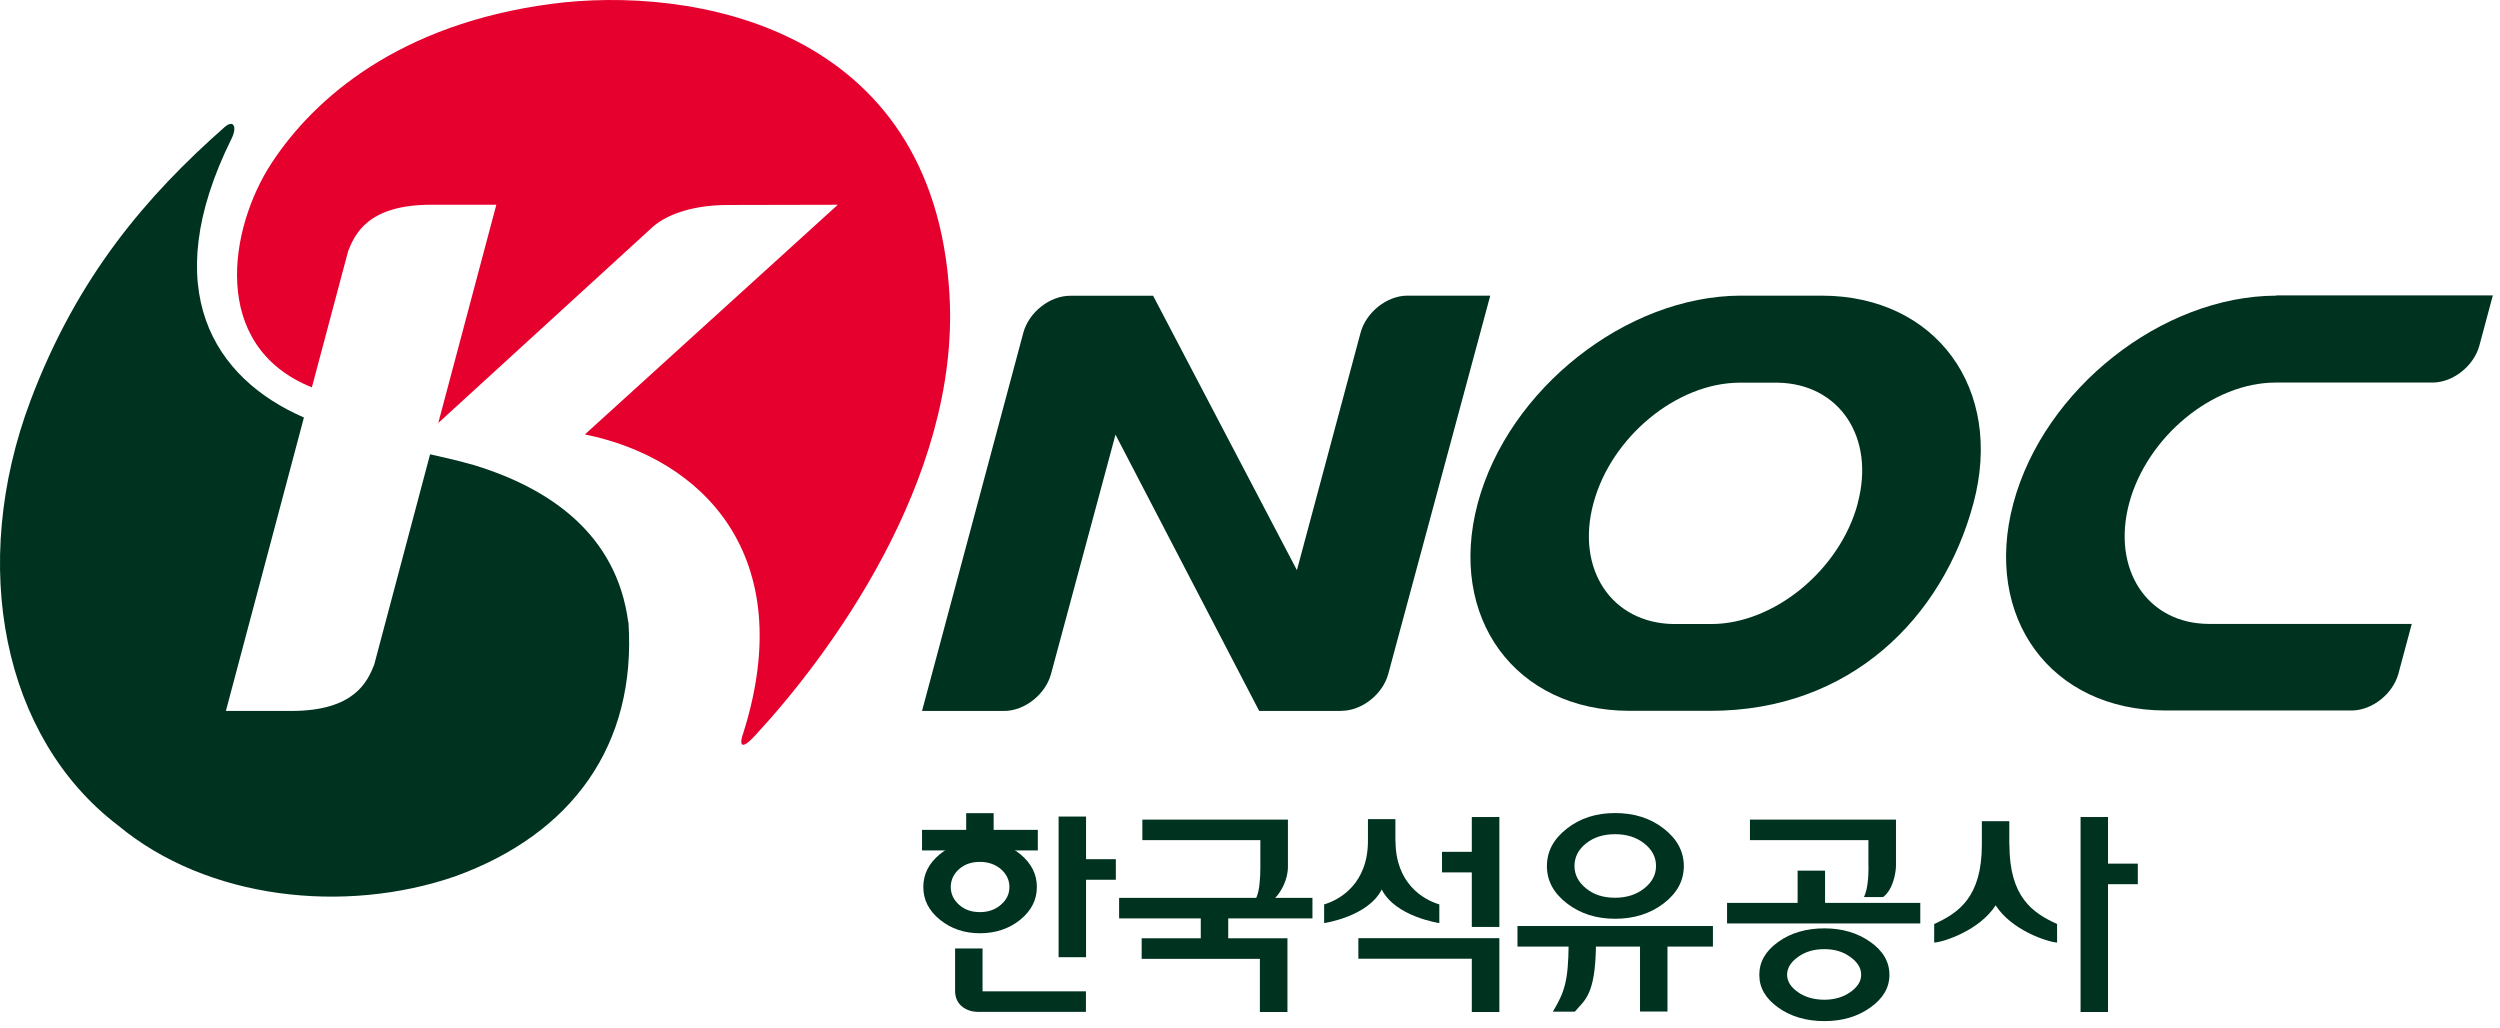
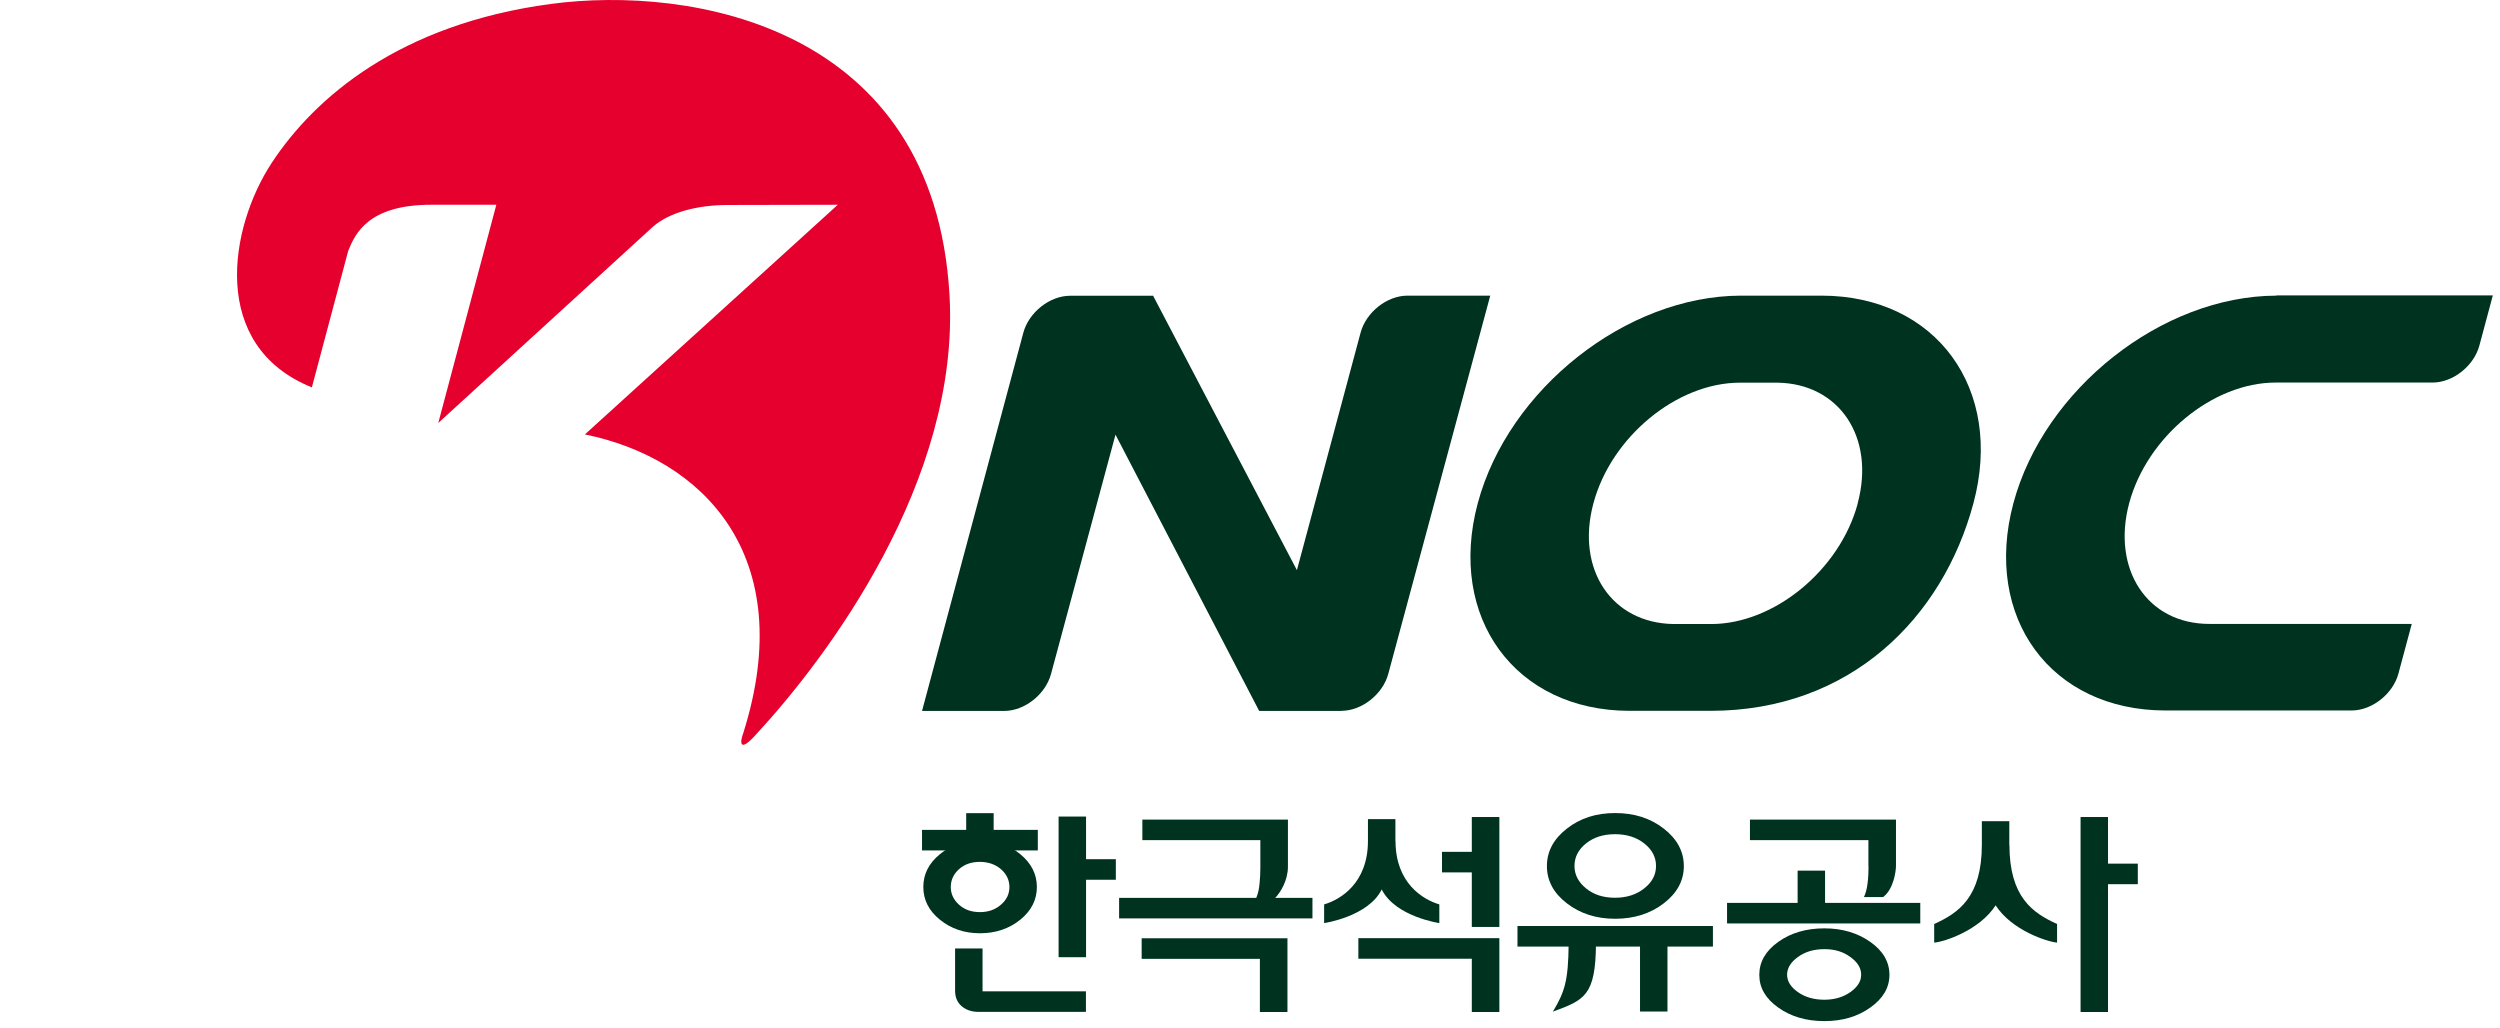
<svg xmlns="http://www.w3.org/2000/svg" viewBox="0 0 214 88" fill="none">
  <path d="M119.446 71.987V70.117H117.096V71.987C117.096 75.607 114.736 77.007 113.346 77.417V79.017C113.346 79.017 117.116 78.467 118.276 76.137C119.436 78.467 123.206 79.017 123.206 79.017V77.417C121.816 77.007 119.456 75.607 119.456 71.987H119.446Z" fill="#003220" />
  <path d="M84.116 81.187H81.756V84.807C81.756 85.367 81.946 85.817 82.326 86.137C82.706 86.457 83.186 86.617 83.766 86.617H92.956V84.857H84.106V81.177L84.116 81.187Z" fill="#003220" />
  <path d="M88.836 71.037H78.926V72.797H88.836V71.037Z" fill="#003220" />
  <path d="M134.126 77.327C135.266 78.207 136.646 78.647 138.256 78.647C139.866 78.647 141.276 78.207 142.416 77.327C143.566 76.447 144.136 75.377 144.136 74.137C144.136 72.897 143.566 71.817 142.416 70.927C141.276 70.037 139.886 69.597 138.256 69.597C136.626 69.597 135.266 70.037 134.126 70.927C132.986 71.817 132.416 72.877 132.416 74.137C132.416 75.397 132.986 76.447 134.126 77.327ZM135.766 72.197C136.426 71.667 137.256 71.407 138.246 71.407C139.236 71.407 140.076 71.667 140.746 72.197C141.416 72.727 141.756 73.367 141.756 74.127C141.756 74.887 141.416 75.517 140.746 76.047C140.076 76.577 139.246 76.847 138.246 76.847C137.246 76.847 136.426 76.587 135.766 76.047C135.106 75.507 134.776 74.877 134.776 74.127C134.776 73.377 135.106 72.717 135.766 72.197Z" fill="#003220" />
  <path d="M159.946 74.187C159.946 74.667 159.926 75.137 159.866 75.587C159.816 76.037 159.716 76.437 159.556 76.787H161.196C162.076 76.137 162.296 74.607 162.296 74.107V70.157H149.796V71.917H159.936V74.187H159.946Z" fill="#003220" />
  <path d="M160.096 80.627C159.006 79.857 157.696 79.467 156.166 79.467C154.636 79.467 153.296 79.847 152.216 80.627C151.136 81.397 150.596 82.337 150.596 83.447C150.596 84.557 151.136 85.477 152.216 86.247C153.296 87.017 154.616 87.407 156.166 87.407C157.716 87.407 159.016 87.017 160.096 86.247C161.186 85.477 161.736 84.547 161.736 83.447C161.736 82.347 161.196 81.397 160.096 80.627ZM158.386 84.927C157.776 85.357 157.026 85.577 156.166 85.577C155.306 85.577 154.516 85.367 153.906 84.927C153.286 84.497 152.976 83.997 152.976 83.437C152.976 82.877 153.286 82.357 153.906 81.917C154.516 81.467 155.276 81.247 156.166 81.247C157.056 81.247 157.776 81.467 158.386 81.917C159.006 82.357 159.316 82.867 159.316 83.437C159.316 84.007 159.006 84.487 158.386 84.927Z" fill="#003220" />
  <path d="M156.226 74.527H153.876V77.287H147.836V79.047H164.376V77.287H156.226V74.527Z" fill="#003220" />
  <path d="M112.346 78.617V76.857H109.156C109.636 76.377 110.246 75.327 110.246 74.197V70.157H97.786V71.917H107.886V74.257C107.886 74.727 107.866 75.187 107.816 75.647C107.776 76.107 107.686 76.507 107.536 76.857H95.796V78.617H112.336H112.346Z" fill="#003220" />
  <path d="M97.726 80.317V82.077H107.846V86.627H110.206V80.317H97.726Z" fill="#003220" />
  <path d="M171.996 72.307V70.297H169.646V72.307C169.646 76.807 167.646 78.147 165.566 79.097V80.687C166.416 80.627 169.446 79.637 170.826 77.497C172.206 79.637 175.236 80.617 176.086 80.687V79.097C174.006 78.147 172.006 76.807 172.006 72.307H171.996Z" fill="#003220" />
  <path d="M92.966 69.897H90.616V81.937H92.966V75.307H95.516V73.547H92.966V69.897Z" fill="#003220" />
  <path d="M180.446 69.937H178.096V86.627H180.446V75.687H182.996V73.927H180.446V69.937Z" fill="#003220" />
  <path d="M80.456 78.727C81.406 79.497 82.546 79.887 83.886 79.887C85.226 79.887 86.386 79.497 87.336 78.727C88.286 77.957 88.756 77.017 88.756 75.927C88.756 74.837 88.286 73.897 87.336 73.117C86.386 72.337 85.236 71.947 83.886 71.947C82.536 71.947 81.406 72.337 80.456 73.117C79.506 73.897 79.036 74.827 79.036 75.927C79.036 77.027 79.506 77.957 80.456 78.727ZM82.096 74.397C82.566 73.977 83.166 73.777 83.876 73.777C84.586 73.777 85.196 73.987 85.676 74.397C86.156 74.817 86.406 75.327 86.406 75.927C86.406 76.527 86.166 77.027 85.676 77.447C85.196 77.867 84.596 78.077 83.876 78.077C83.156 78.077 82.566 77.867 82.096 77.447C81.626 77.027 81.386 76.517 81.386 75.927C81.386 75.337 81.626 74.817 82.096 74.397Z" fill="#003220" />
  <path d="M85.056 69.607H82.706V71.957H85.056V69.607Z" fill="#003220" />
-   <path d="M105.136 77.917H102.786V80.817H105.136V77.917Z" fill="#003220" />
  <path d="M140.386 80.807V86.587H142.736V80.807" fill="#003220" />
-   <path d="M134.276 80.807C134.246 83.977 133.936 84.907 132.926 86.597H134.806C135.646 85.597 136.576 85.217 136.616 80.807" fill="#003220" />
+   <path d="M134.276 80.807C134.246 83.977 133.936 84.907 132.926 86.597C135.646 85.597 136.576 85.217 136.616 80.807" fill="#003220" />
  <path d="M146.626 79.267H129.896V81.027H146.626V79.267Z" fill="#003220" />
  <path d="M116.276 80.307V82.067H125.986V86.627H128.346V80.307H116.276Z" fill="#003220" />
  <path d="M125.986 69.937H128.346V79.347H125.986V74.677H123.436V72.917H125.986V69.937Z" fill="#003220" />
  <path d="M155.946 25.307H149.016C139.226 25.327 129.126 33.287 126.496 43.077C123.876 52.867 129.706 60.837 139.486 60.847H146.416C158.406 60.847 166.306 52.867 168.926 43.077C171.556 33.287 165.726 25.317 155.936 25.307H155.946ZM159.026 43.087C157.496 48.787 151.866 53.417 146.476 53.417H143.256C137.956 53.337 134.876 48.737 136.396 43.087C137.916 37.397 143.546 32.757 148.936 32.757H152.156C157.456 32.837 160.536 37.447 159.016 43.087H159.026Z" fill="#003220" />
  <path d="M114.826 60.847C116.576 60.847 118.366 59.427 118.836 57.687L127.566 25.307H120.476C118.726 25.307 116.936 26.727 116.466 28.477L111.016 48.807L98.706 25.317H91.606C89.856 25.317 88.066 26.737 87.596 28.487L78.926 60.857H85.956C87.706 60.857 89.496 59.437 89.966 57.697L95.486 37.207L107.786 60.857H114.826V60.847Z" fill="#003220" />
  <path d="M194.866 25.307C185.076 25.327 174.976 33.287 172.346 43.077C169.726 52.867 175.556 60.807 185.346 60.817H201.386C203.096 60.767 204.816 59.397 205.296 57.697L206.446 53.407H189.116C183.796 53.407 180.746 48.727 182.256 43.077C183.786 37.387 189.406 32.747 194.796 32.747H208.226C209.976 32.747 211.766 31.327 212.236 29.577L213.386 25.287H194.866V25.307Z" fill="#003220" />
-   <path d="M53.776 53.247C52.786 45.747 47.096 41.807 40.586 39.817C39.356 39.467 38.086 39.167 36.816 38.887L32.026 56.917C31.446 58.347 30.346 60.857 24.936 60.857H19.336L26.016 35.737C18.326 32.407 13.396 24.817 19.826 11.857C20.316 10.867 20.006 10.187 19.206 10.897C12.596 16.727 6.626 23.637 2.616 34.277C-2.704 48.397 0.236 63.147 10.106 70.657C17.766 77.027 29.526 78.267 38.956 75.017C48.966 71.397 54.496 63.787 53.796 53.247H53.776Z" fill="#003220" />
  <path d="M26.686 33.157C26.686 33.157 26.686 33.157 26.696 33.157L29.806 21.477C30.386 20.047 31.486 17.527 36.896 17.527H42.486L37.516 36.207L55.936 19.367C57.296 18.217 59.596 17.547 62.316 17.547H62.266L71.716 17.527L50.066 37.187C60.106 39.227 68.436 47.517 63.626 62.747C63.366 63.417 63.186 64.597 64.766 62.817C70.696 56.407 82.216 41.197 81.276 25.227C79.936 2.167 59.136 -1.263 47.156 0.337C34.206 2.067 26.936 8.347 23.256 13.947C19.616 19.497 17.906 29.597 26.666 33.147L26.686 33.157Z" fill="#E6002D" />
</svg>